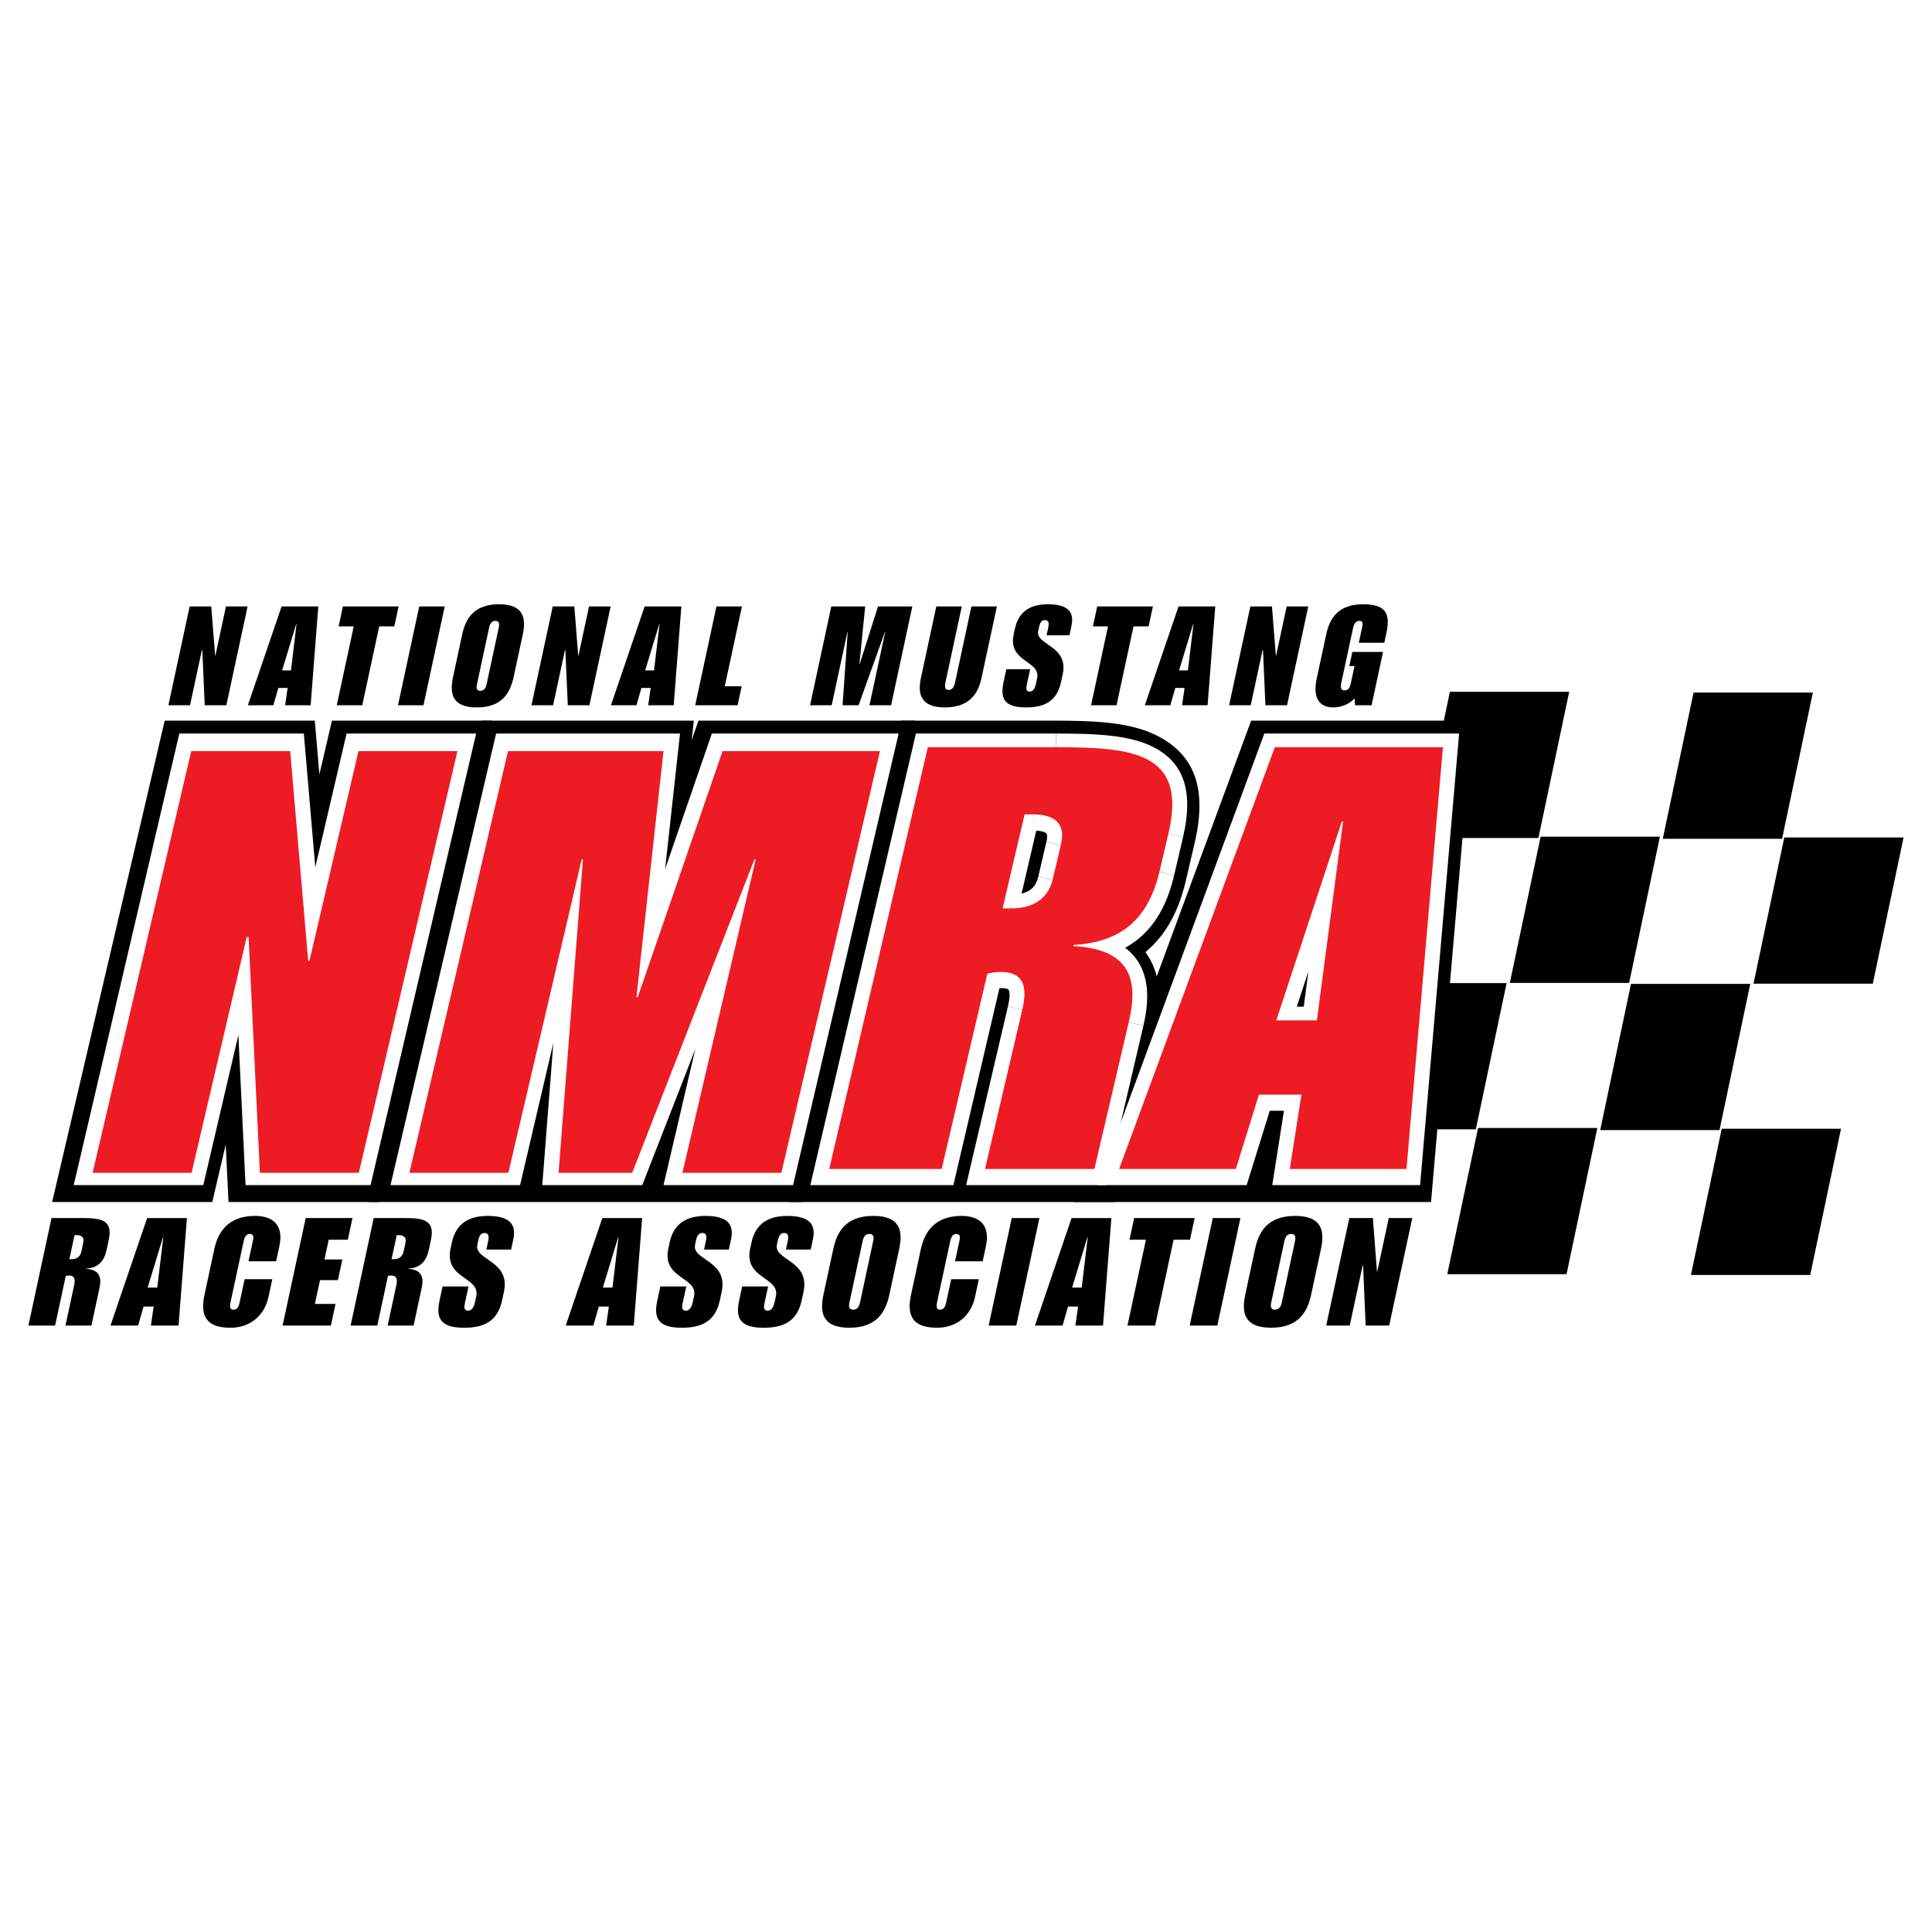
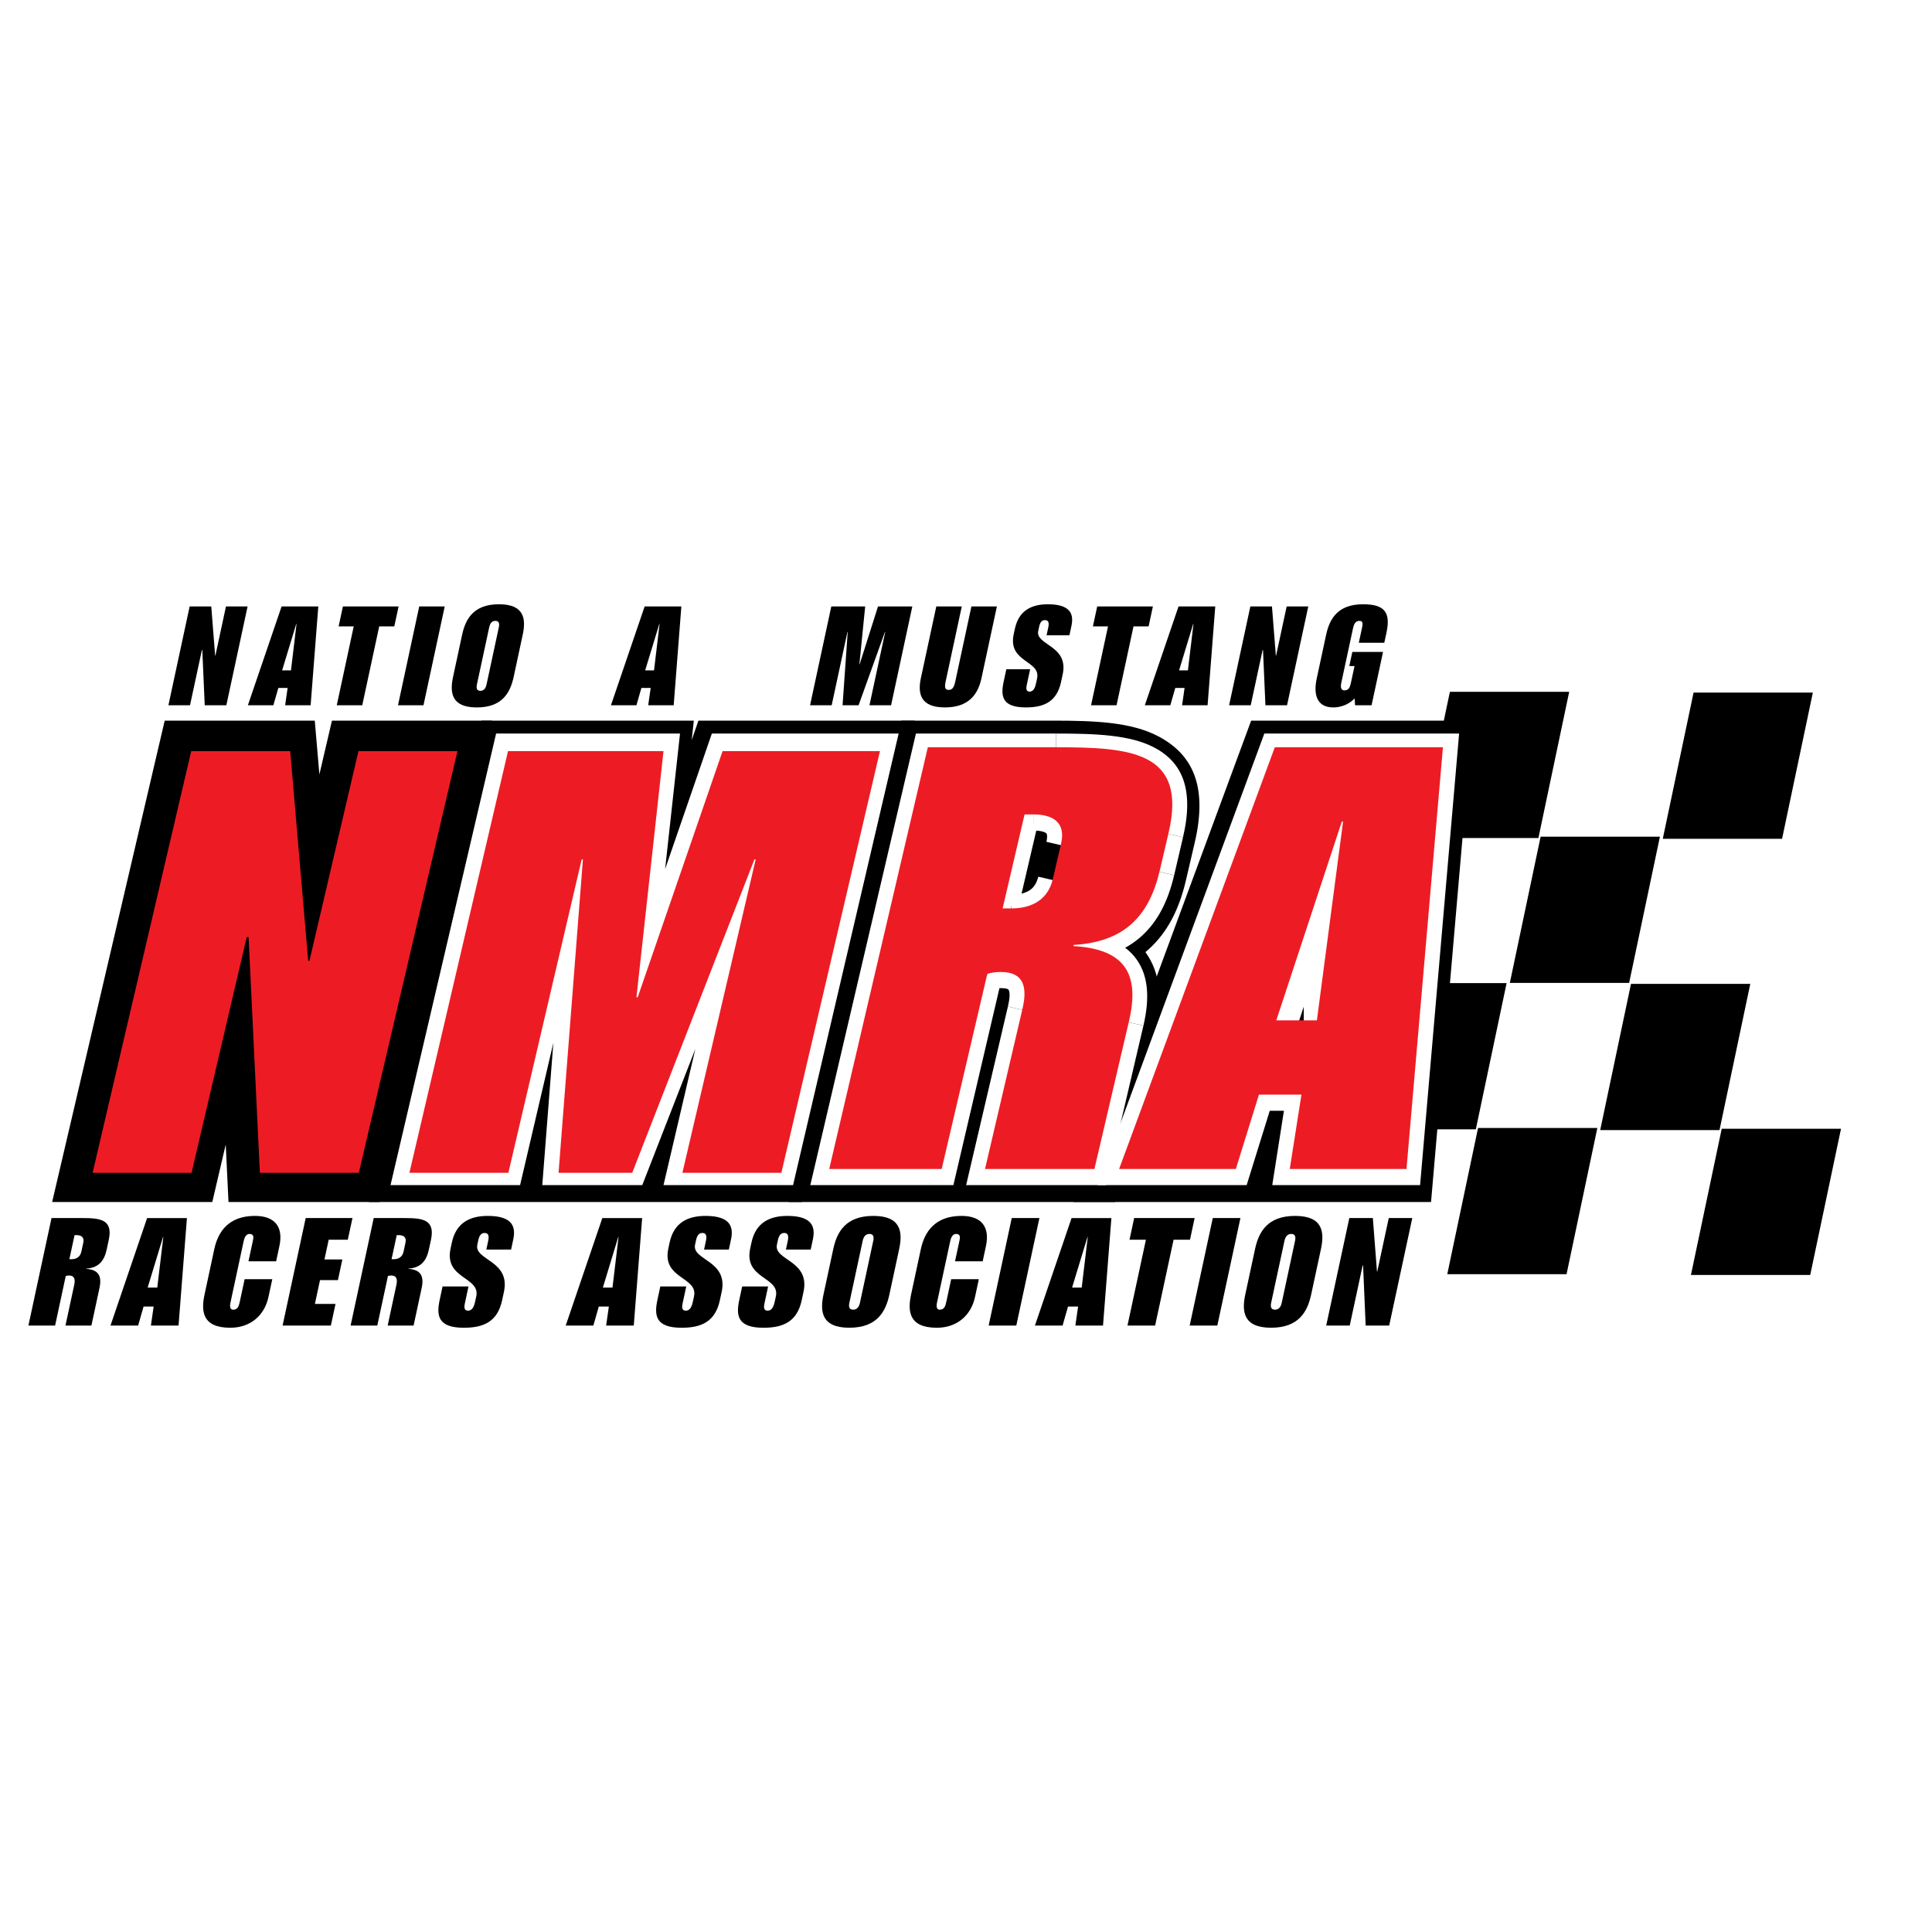
<svg xmlns="http://www.w3.org/2000/svg" version="1.0" id="Layer_1" x="0px" y="0px" width="192.756px" height="192.756px" viewBox="0 0 192.756 192.756" enable-background="new 0 0 192.756 192.756" xml:space="preserve">
  <g>
    <polygon fill-rule="evenodd" clip-rule="evenodd" fill="#FFFFFF" points="0,0 192.756,0 192.756,192.756 0,192.756 0,0  " />
    <polygon fill-rule="evenodd" clip-rule="evenodd" points="147.243,112.674 150.314,98.086 138.413,98.086 135.342,112.674    147.243,112.674  " />
    <polygon fill-rule="evenodd" clip-rule="evenodd" points="171.555,112.75 174.626,98.16 162.725,98.16 159.653,112.75    171.555,112.75  " />
    <polygon fill-rule="evenodd" clip-rule="evenodd" points="156.295,127.129 159.367,112.541 147.465,112.541 144.394,127.129    156.295,127.129  " />
    <polygon fill-rule="evenodd" clip-rule="evenodd" points="180.606,127.205 183.678,112.615 171.776,112.615 168.705,127.205    180.606,127.205  " />
    <polygon fill-rule="evenodd" clip-rule="evenodd" points="18.922,60.504 21.078,60.504 21.464,65.407 21.491,65.407 22.545,60.504    24.702,60.504 22.582,70.366 20.426,70.366 20.184,64.854 20.143,64.854 18.958,70.366 16.802,70.366 18.922,60.504  " />
    <path fill-rule="evenodd" clip-rule="evenodd" d="M28.146,66.886l1.41-4.633h0.028l-0.554,4.633H28.146L28.146,66.886z    M24.73,70.366h2.543l0.497-1.73h0.926l-0.247,1.73h2.543l0.765-9.86h-3.663L24.73,70.366L24.73,70.366z" />
    <polygon fill-rule="evenodd" clip-rule="evenodd" points="35.291,62.495 33.784,62.495 34.212,60.504 39.768,60.504 39.34,62.495    37.834,62.495 36.142,70.366 33.599,70.366 35.291,62.495  " />
    <polygon fill-rule="evenodd" clip-rule="evenodd" points="41.827,60.504 44.37,60.504 42.25,70.366 39.708,70.366 41.827,60.504     " />
    <path fill-rule="evenodd" clip-rule="evenodd" d="M48.806,62.595c0.074-0.347,0.236-0.651,0.62-0.651s0.415,0.305,0.34,0.651   l-1.221,5.68c-0.074,0.346-0.236,0.651-0.62,0.651c-0.384,0-0.415-0.305-0.34-0.651L48.806,62.595L48.806,62.595z M45.203,67.526   c-0.336,1.565-0.187,3.055,2.367,3.055s3.343-1.49,3.68-3.055l0.899-4.184c0.336-1.565,0.187-3.055-2.366-3.055   c-2.554,0-3.344,1.49-3.68,3.055L45.203,67.526L45.203,67.526z" />
-     <polygon fill-rule="evenodd" clip-rule="evenodd" points="55.145,60.504 57.301,60.504 57.687,65.407 57.714,65.407 58.768,60.504    60.924,60.504 58.805,70.366 56.649,70.366 56.407,64.854 56.366,64.854 55.182,70.366 53.025,70.366 55.145,60.504  " />
    <path fill-rule="evenodd" clip-rule="evenodd" d="M64.368,66.886l1.411-4.633h0.027l-0.553,4.633H64.368L64.368,66.886z    M60.953,70.366h2.543l0.497-1.73h0.926l-0.248,1.73h2.543l0.765-9.86h-3.663L60.953,70.366L60.953,70.366z" />
-     <polygon fill-rule="evenodd" clip-rule="evenodd" points="71.48,60.504 74.023,60.504 72.311,68.47 73.998,68.47 73.59,70.366    69.36,70.366 71.48,60.504  " />
    <polygon fill-rule="evenodd" clip-rule="evenodd" points="82.939,60.504 86.32,60.504 85.743,66.265 85.77,66.265 87.6,60.504    91.022,60.504 88.903,70.366 86.747,70.366 88.32,63.047 88.292,63.047 85.66,70.366 84.063,70.366 84.577,63.047 84.549,63.047    82.976,70.366 80.82,70.366 82.939,60.504  " />
    <path fill-rule="evenodd" clip-rule="evenodd" d="M93.415,60.504h2.543l-1.618,7.527c-0.125,0.58-0.035,0.801,0.308,0.801   c0.342,0,0.527-0.221,0.652-0.801l1.618-7.527h2.543l-1.538,7.154c-0.356,1.66-1.305,2.921-3.651,2.921s-2.752-1.262-2.396-2.921   L93.415,60.504L93.415,60.504z" />
    <path fill-rule="evenodd" clip-rule="evenodd" d="M100.401,66.773h2.376l-0.342,1.591c-0.068,0.318-0.068,0.637,0.287,0.637   c0.452,0,0.576-0.512,0.659-0.899l0.089-0.415c0.39-1.812-2.939-1.577-2.334-4.4l0.119-0.553c0.386-1.796,1.617-2.446,3.302-2.446   c2.376,0,2.567,1.105,2.339,2.169l-0.199,0.926h-2.279l0.174-0.81c0.133-0.622-0.125-0.705-0.35-0.705   c-0.247,0-0.457,0.152-0.564,0.65l-0.092,0.428c-0.31,1.437,3.064,1.423,2.441,4.325l-0.167,0.774   c-0.431,2.006-1.75,2.533-3.515,2.533c-2.417,0-2.512-1.164-2.209-2.575L100.401,66.773L100.401,66.773z" />
    <polygon fill-rule="evenodd" clip-rule="evenodd" points="110.547,62.495 109.04,62.495 109.468,60.504 115.024,60.504    114.597,62.495 113.09,62.495 111.398,70.366 108.855,70.366 110.547,62.495  " />
    <path fill-rule="evenodd" clip-rule="evenodd" d="M117.635,66.886l1.41-4.633h0.027l-0.554,4.633H117.635L117.635,66.886z    M114.219,70.366h2.544l0.495-1.73h0.927l-0.248,1.73h2.544l0.765-9.86h-3.663L114.219,70.366L114.219,70.366z" />
    <polygon fill-rule="evenodd" clip-rule="evenodd" points="124.748,60.504 126.904,60.504 127.29,65.407 127.317,65.407    128.371,60.504 130.527,60.504 128.408,70.366 126.252,70.366 126.01,64.854 125.969,64.854 124.784,70.366 122.628,70.366    124.748,60.504  " />
    <path fill-rule="evenodd" clip-rule="evenodd" d="M136.842,70.366h-1.647l-0.047-0.684c-0.573,0.608-1.384,0.898-2.118,0.898   c-1.741,0-1.978-1.41-1.661-2.879l0.937-4.36c0.336-1.562,1.126-3.053,3.686-3.053c2.157,0,2.771,0.814,2.337,2.831l-0.217,1.01   h-2.543l0.326-1.521c0.084-0.387,0.088-0.664-0.265-0.664c-0.426,0-0.563,0.387-0.638,0.733l-1.167,5.427   c-0.092,0.43-0.057,0.777,0.313,0.777c0.453,0,0.561-0.375,0.645-0.763l0.357-1.665h-0.521l0.304-1.411h3.064L136.842,70.366   L136.842,70.366z" />
    <path fill-rule="evenodd" clip-rule="evenodd" d="M7.438,123.23h0.209c0.375,0,0.795,0.135,0.662,0.754l-0.192,0.893   c-0.133,0.619-0.611,0.754-0.986,0.754h-0.21L7.438,123.23L7.438,123.23z M2.834,132.252h2.664l1.063-4.947   c0.111-0.031,0.189-0.047,0.324-0.047c0.57,0,0.629,0.42,0.52,0.932l-0.874,4.062H9.12l0.805-3.748   c0.258-1.199-0.103-1.832-1.32-1.908l0.007-0.029c1.189-0.076,1.78-0.725,2.033-1.902l0.208-0.967   c0.444-2.066-0.901-2.172-2.674-2.172H5.14L2.834,132.252L2.834,132.252z" />
    <path fill-rule="evenodd" clip-rule="evenodd" d="M14.731,128.463l1.534-5.043h0.03l-0.604,5.043H14.731L14.731,128.463z    M11.024,132.25h2.758l0.542-1.896h1.004l-0.272,1.896h2.758l0.835-10.723h-3.972L11.024,132.25L11.024,132.25z" />
    <path fill-rule="evenodd" clip-rule="evenodd" d="M21.38,124.625c0.364-1.695,1.388-3.314,4.055-3.314   c2.024,0,2.847,1.125,2.44,3.014l-0.325,1.516h-2.76l0.429-1.994c0.077-0.361,0.158-0.736-0.335-0.736   c-0.314,0-0.49,0.33-0.57,0.705l-1.321,6.148c-0.081,0.375-0.047,0.705,0.267,0.705c0.493,0,0.58-0.404,0.68-0.869l0.467-2.174   h2.759l-0.38,1.768c-0.406,1.891-1.846,3.076-3.809,3.076c-2.773,0-2.935-1.621-2.57-3.314L21.38,124.625L21.38,124.625z" />
    <polygon fill-rule="evenodd" clip-rule="evenodd" points="30.499,121.525 35.166,121.525 34.701,123.686 32.794,123.686    32.372,125.654 34.158,125.654 33.715,127.717 31.928,127.717 31.417,130.092 33.475,130.092 33.01,132.252 28.194,132.252    30.499,121.525  " />
    <path fill-rule="evenodd" clip-rule="evenodd" d="M39.583,123.23h0.209c0.375,0,0.795,0.135,0.662,0.754l-0.191,0.893   c-0.133,0.619-0.612,0.754-0.987,0.754h-0.21L39.583,123.23L39.583,123.23z M34.98,132.252h2.663l1.063-4.947   c0.111-0.031,0.19-0.047,0.325-0.047c0.569,0,0.629,0.42,0.519,0.932l-0.873,4.062h2.587l0.806-3.748   c0.258-1.199-0.103-1.832-1.32-1.908l0.007-0.029c1.189-0.076,1.78-0.725,2.033-1.902l0.208-0.967   c0.444-2.066-0.902-2.172-2.675-2.172h-3.038L34.98,132.252L34.98,132.252z" />
    <path fill-rule="evenodd" clip-rule="evenodd" d="M44.155,128.348h2.587l-0.371,1.727c-0.074,0.346-0.073,0.689,0.322,0.689   c0.501,0,0.636-0.555,0.726-0.975l0.097-0.451c0.422-1.967-3.221-1.711-2.562-4.773l0.129-0.6c0.419-1.949,1.759-2.654,3.591-2.654   c2.575,0,2.781,1.199,2.533,2.354l-0.216,1.006h-2.471l0.191-0.891c0.145-0.676-0.134-0.766-0.366-0.766   c-0.273,0-0.506,0.166-0.622,0.705l-0.1,0.467c-0.336,1.562,3.332,1.547,2.654,4.701l-0.181,0.842   c-0.467,2.172-1.891,2.74-3.82,2.74c-2.629,0-2.735-1.256-2.407-2.785L44.155,128.348L44.155,128.348z" />
    <path fill-rule="evenodd" clip-rule="evenodd" d="M60.149,128.463l1.533-5.043h0.03l-0.604,5.043H60.149L60.149,128.463z    M56.442,132.25h2.758l0.542-1.896h1.004l-0.272,1.896h2.758l0.835-10.723h-3.973L56.442,132.25L56.442,132.25z" />
    <path fill-rule="evenodd" clip-rule="evenodd" d="M65.88,128.348h2.587l-0.371,1.727c-0.074,0.346-0.073,0.689,0.322,0.689   c0.501,0,0.635-0.555,0.726-0.975l0.097-0.451c0.423-1.967-3.22-1.711-2.562-4.773l0.129-0.6c0.419-1.949,1.758-2.654,3.591-2.654   c2.575,0,2.781,1.199,2.533,2.354l-0.216,1.006h-2.472l0.191-0.891c0.146-0.676-0.134-0.766-0.366-0.766   c-0.273,0-0.505,0.166-0.622,0.705l-0.1,0.467c-0.336,1.562,3.332,1.547,2.654,4.701l-0.181,0.842   c-0.467,2.172-1.891,2.74-3.82,2.74c-2.629,0-2.735-1.256-2.407-2.785L65.88,128.348L65.88,128.348z" />
    <path fill-rule="evenodd" clip-rule="evenodd" d="M74.048,128.348h2.587l-0.371,1.727c-0.075,0.346-0.073,0.689,0.321,0.689   c0.501,0,0.635-0.555,0.726-0.975l0.097-0.451c0.422-1.967-3.221-1.711-2.562-4.773l0.129-0.6c0.419-1.949,1.759-2.654,3.591-2.654   c2.575,0,2.782,1.199,2.533,2.354l-0.216,1.006h-2.472l0.191-0.891c0.145-0.676-0.134-0.766-0.367-0.766   c-0.273,0-0.505,0.166-0.622,0.705l-0.1,0.467c-0.336,1.562,3.333,1.547,2.654,4.701l-0.181,0.842   c-0.467,2.172-1.891,2.74-3.82,2.74c-2.629,0-2.735-1.256-2.407-2.785L74.048,128.348L74.048,128.348z" />
    <path fill-rule="evenodd" clip-rule="evenodd" d="M86.067,123.814c0.081-0.375,0.257-0.705,0.679-0.705s0.457,0.33,0.376,0.705   l-1.321,6.148c-0.081,0.375-0.257,0.705-0.68,0.705s-0.457-0.33-0.376-0.705L86.067,123.814L86.067,123.814z M82.16,129.154   c-0.364,1.693-0.202,3.314,2.575,3.314s3.636-1.621,4-3.314l0.973-4.529c0.364-1.695,0.202-3.314-2.575-3.314s-3.635,1.619-4,3.314   L82.16,129.154L82.16,129.154z" />
    <path fill-rule="evenodd" clip-rule="evenodd" d="M91.872,124.625c0.364-1.695,1.387-3.314,4.055-3.314   c2.023,0,2.846,1.125,2.44,3.014l-0.325,1.516h-2.759l0.429-1.994c0.078-0.361,0.158-0.736-0.335-0.736   c-0.313,0-0.489,0.33-0.57,0.705l-1.322,6.148c-0.08,0.375-0.046,0.705,0.267,0.705c0.493,0,0.581-0.404,0.68-0.869l0.468-2.174   h2.759l-0.38,1.768c-0.406,1.891-1.846,3.076-3.809,3.076c-2.773,0-2.935-1.621-2.571-3.314L91.872,124.625L91.872,124.625z" />
    <polygon fill-rule="evenodd" clip-rule="evenodd" points="100.942,121.525 103.702,121.525 101.396,132.252 98.638,132.252    100.942,121.525  " />
    <path fill-rule="evenodd" clip-rule="evenodd" d="M106.963,128.463l1.534-5.043h0.029l-0.604,5.043H106.963L106.963,128.463z    M103.256,132.25h2.759l0.542-1.896h1.004l-0.271,1.896h2.758l0.835-10.723h-3.973L103.256,132.25L103.256,132.25z" />
    <polygon fill-rule="evenodd" clip-rule="evenodd" points="114.329,123.686 112.692,123.686 113.156,121.525 119.189,121.525    118.726,123.686 117.089,123.686 115.247,132.252 112.488,132.252 114.329,123.686  " />
    <polygon fill-rule="evenodd" clip-rule="evenodd" points="120.999,121.525 123.758,121.525 121.453,132.252 118.693,132.252    120.999,121.525  " />
    <path fill-rule="evenodd" clip-rule="evenodd" d="M128.148,123.814c0.081-0.375,0.257-0.705,0.68-0.705   c0.422,0,0.457,0.33,0.376,0.705l-1.321,6.148c-0.08,0.375-0.257,0.705-0.679,0.705c-0.423,0-0.458-0.33-0.377-0.705   L128.148,123.814L128.148,123.814z M124.242,129.154c-0.364,1.693-0.203,3.314,2.574,3.314s3.636-1.621,4-3.314l0.974-4.529   c0.364-1.695,0.202-3.314-2.575-3.314s-3.636,1.619-4,3.314L124.242,129.154L124.242,129.154z" />
    <polygon fill-rule="evenodd" clip-rule="evenodd" points="134.622,121.525 136.969,121.525 137.381,126.859 137.411,126.859    138.557,121.525 140.904,121.525 138.599,132.252 136.252,132.252 135.996,126.258 135.951,126.258 134.663,132.252    132.316,132.252 134.622,121.525  " />
    <polygon fill-rule="evenodd" clip-rule="evenodd" points="153.487,83.611 156.559,69.022 144.656,69.022 141.585,83.611    153.487,83.611  " />
    <polygon fill-rule="evenodd" clip-rule="evenodd" points="177.798,83.687 180.869,69.098 168.968,69.098 165.896,83.687    177.798,83.687  " />
    <polygon fill-rule="evenodd" clip-rule="evenodd" points="162.539,98.066 165.61,83.477 153.708,83.477 150.637,98.066    162.539,98.066  " />
-     <polygon fill-rule="evenodd" clip-rule="evenodd" points="186.85,98.141 189.921,83.552 178.02,83.552 174.948,98.141    186.85,98.141  " />
    <polygon fill-rule="evenodd" clip-rule="evenodd" fill="#FFFFFF" points="35.476,74.875 30.584,95.795 30.457,95.795    28.662,74.875 18.789,74.875 8.951,116.951 18.824,116.951 24.322,93.438 24.513,93.438 25.638,116.951 35.511,116.951    45.349,74.875 35.476,74.875  " />
    <path d="M37.833,77.852L33.479,96.47l-0.538,2.302h-5.19l0.727,15.203h4.676l8.447-36.123H37.833L37.833,77.852z M27.002,90.461   l-1.082-12.61h-4.775l-8.446,36.123h3.768l4.959-21.211l0.539-2.302H27.002L27.002,90.461z M32.581,74.201l0.538-2.302h15.979   l-0.854,3.65l-9.838,42.076l-0.538,2.301H22.797l-0.136-2.836l-0.139-2.9l-0.804,3.436l-0.538,2.301H5.202l0.854-3.65l9.838-42.075   l0.539-2.302h14.972l0.234,2.732l0.226,2.633L32.581,74.201L32.581,74.201z" />
    <polygon fill-rule="evenodd" clip-rule="evenodd" fill="#FFFFFF" points="71.801,74.875 63.335,99.43 63.208,99.43 65.908,74.875    50.395,74.875 40.557,116.951 50.43,116.951 57.741,85.684 57.868,85.684 55.436,116.951 62.787,116.951 74.977,85.684    75.104,85.684 67.793,116.951 77.666,116.951 87.504,74.875 71.801,74.875  " />
    <path d="M73.921,77.852l-7.076,20.523l5.364-13.76l0.744-1.907h5.899l-0.854,3.651l-6.457,27.616h3.768l8.447-36.123H73.921   L73.921,77.852z M65.273,102.406h-5.379l0.361-3.291l2.338-21.264h-9.841l-8.447,36.123h3.768l6.772-28.965l0.539-2.302h5.708   l-0.249,3.197l-2.183,28.069h2.102L65.273,102.406L65.273,102.406z M69.008,73.85l0.673-1.951h21.572l-0.854,3.65l-9.838,42.076   l-0.539,2.301H36.808l0.854-3.65L47.5,74.201l0.539-2.302h21.185L69.008,73.85L69.008,73.85z" />
    <path fill-rule="evenodd" clip-rule="evenodd" fill="#FFFFFF" d="M106.803,94.713l0.027-0.117c5.019-0.294,7.513-2.819,8.588-7.417   l0.883-3.775c1.898-8.117-3.78-8.529-11.234-8.529H92.28l-9.838,42.076h11.221l4.554-19.477c0.466-0.119,0.793-0.178,1.357-0.178   c2.382,0,2.622,1.652,2.153,3.66l-3.74,15.994H108.9l3.45-14.756C113.455,97.475,111.938,95.007,106.803,94.713L106.803,94.713z    M105.568,84.524l-0.814,3.481c-0.565,2.418-2.569,2.95-4.136,2.95H99.74l2.193-9.38h0.877   C104.378,81.575,106.134,82.106,105.568,84.524L105.568,84.524z" />
    <path d="M103.505,95.76l0.403-1.721l0.027-0.117l0.172-0.733c-1.173,0.562-2.41,0.742-3.489,0.742h-4.626l0.854-3.65l2.193-9.38   l0.538-2.302h3.234c0.589,0,1.221,0.056,1.85,0.203c0.973,0.227,1.898,0.671,2.647,1.441c0.83,0.854,1.346,1.971,1.346,3.425   c0,0.467-0.061,0.977-0.19,1.532l-0.813,3.48c-0.289,1.237-0.815,2.209-1.489,2.97l0.508-0.03c1.791-0.105,3.073-0.555,3.947-1.338   c0.903-0.812,1.511-2.08,1.908-3.776l0.882-3.775c0.566-2.418,0.252-3.557-0.599-4.007c-1.51-0.798-4.409-0.871-7.74-0.871h-10.43   l-8.447,36.123h5.115L95.321,96.8l0.412-1.763l1.762-0.446c0.31-0.079,0.594-0.141,0.957-0.191   c0.376-0.052,0.729-0.079,1.122-0.079C101.362,94.321,102.633,94.85,103.505,95.76L103.505,95.76z M104.593,97.572   c0.429,1.246,0.36,2.639,0.028,4.059l-2.886,12.344h4.809l2.912-12.453c0.354-1.512,0.386-2.523,0.042-3.006   c-0.326-0.461-1.254-0.734-2.857-0.826L104.593,97.572L104.593,97.572z M114.276,94.994c0.02,0.026,0.039,0.053,0.059,0.08   c1.423,2.002,1.661,4.586,0.911,7.797l-3.45,14.754l-0.538,2.301H78.693l0.854-3.65l9.838-42.075l0.539-2.302h15.143   c4.123,0,7.79,0.132,10.508,1.569c3.378,1.786,4.954,4.912,3.621,10.61l-0.882,3.775c-0.679,2.901-1.856,5.194-3.723,6.869   C114.488,94.815,114.383,94.905,114.276,94.994L114.276,94.994z" />
    <path fill-rule="evenodd" clip-rule="evenodd" fill="#FFFFFF" d="M126.897,74.875l-15.534,42.076h11.646l2.303-7.416h4.24   l-1.164,7.416h11.646l3.636-42.076H126.897L126.897,74.875z M131.096,102.121h-4.05l6.535-19.832h0.127L131.096,102.121   L131.096,102.121z" />
    <path d="M128.967,77.852l-13.337,36.123h5.195l1.649-5.311l0.654-2.105h9.892l-0.539,3.43l-0.625,3.986h5.436l3.122-36.123H128.967   L128.967,77.852z M124.107,73.852l0.721-1.953h22.097l-0.279,3.232l-3.636,42.076l-0.235,2.719h-35.679l1.477-3.998L124.107,73.852   L124.107,73.852z M133.696,105.098h-10.764l1.288-3.906l6.535-19.832l0.675-2.046h5.661l-0.442,3.36l-2.612,19.833L133.696,105.098   L133.696,105.098z" />
-     <path fill="#FFFFFF" d="M36.934,76.163l-4.623,19.769l-0.269,1.152h-2.677l-0.117-1.367l-1.677-19.554h-7.324l-9.142,39.099h6.82   l5.229-22.361l0.27-1.151h2.789l0.068,1.419l1.057,22.093h7.274l9.143-39.099H36.934L36.934,76.163z M34.309,74.338l0.269-1.151   h12.926l-0.427,1.825l-9.839,42.076l-0.269,1.15H24.498l-0.068-1.418l-0.648-13.547l-3.23,13.814l-0.27,1.15H7.356l0.427-1.824   l9.838-42.076l0.27-1.151h12.422l0.117,1.366l1.027,11.977L34.309,74.338L34.309,74.338z" />
    <path fill="#FFFFFF" d="M73.141,76.163l-8.12,23.55l-0.347,1.006h-2.844l0.181-1.646l2.519-22.909H51.854l-9.143,39.099h6.821   l7.042-30.115l0.27-1.151h2.917l-0.125,1.599l-2.307,29.667h4.727l11.818-30.312l0.372-0.953h3.013l-0.427,1.825l-6.884,29.44   h6.821l9.143-39.099H73.141L73.141,76.163z M70.675,74.193l0.347-1.006h18.637l-0.427,1.825l-9.838,42.076l-0.269,1.15H66.199   l0.427-1.824l2.75-11.762l-4.925,12.633l-0.372,0.953h-9.975l0.124-1.598l0.98-12.598l-3.05,13.045l-0.269,1.15H38.963l0.427-1.824   l9.838-42.076l0.269-1.151h18.349l-0.181,1.645L66.358,86.71L70.675,74.193L70.675,74.193z" />
    <polygon fill="#FFFFFF" points="105.636,94.176 105.663,94.059 108.558,94.733 108.53,94.851 105.636,94.176  " />
    <path fill="#FFFFFF" d="M107.029,92.908c2.15-0.125,3.73-0.703,4.859-1.716c1.145-1.027,1.895-2.552,2.362-4.549l2.895,0.674   c-0.608,2.6-1.643,4.637-3.269,6.096c-1.641,1.472-3.817,2.304-6.685,2.472L107.029,92.908L107.029,92.908z" />
    <polygon fill="#FFFFFF" points="114.251,86.642 115.134,82.867 118.028,83.541 117.146,87.316 114.251,86.642  " />
    <path fill="#FFFFFF" d="M115.134,82.867c0.757-3.238,0.127-4.875-1.354-5.658c-1.812-0.958-4.903-1.046-8.433-1.046v-2.976   c3.925,0,7.399,0.117,9.816,1.395c2.745,1.452,4.006,4.081,2.865,8.959L115.134,82.867L115.134,82.867z" />
    <polygon fill="#FFFFFF" points="105.347,76.163 93.738,76.163 84.596,115.262 92.764,115.262 97.048,96.938 99.943,97.611    95.389,117.088 95.12,118.238 80.847,118.238 81.274,116.414 91.112,74.338 91.382,73.187 105.347,73.187 105.347,76.163  " />
    <path fill="#FFFFFF" d="M98.135,95.833c0.271-0.068,0.513-0.122,0.8-0.162c0.293-0.042,0.581-0.062,0.919-0.062   c1.878,0,2.957,0.75,3.5,1.956c0.453,1.006,0.402,2.236,0.1,3.529l-2.895-0.674c0.167-0.713,0.231-1.312,0.086-1.635   c-0.056-0.123-0.288-0.199-0.791-0.199c-0.227,0-0.385,0.008-0.512,0.027c-0.135,0.018-0.291,0.053-0.485,0.104L98.135,95.833   L98.135,95.833z" />
    <polygon fill="#FFFFFF" points="103.453,101.094 100.141,115.262 108.003,115.262 111.184,101.658 114.078,102.334    110.628,117.088 110.359,118.238 96.392,118.238 96.819,116.414 100.559,100.42 103.453,101.094  " />
    <path fill="#FFFFFF" d="M111.184,101.658c0.452-1.936,0.417-3.34-0.196-4.203c-0.604-0.852-1.9-1.334-3.985-1.454l0.162-2.976   c3.049,0.174,5.08,1.073,6.241,2.708c1.153,1.624,1.324,3.813,0.673,6.6L111.184,101.658L111.184,101.658z" />
-     <polygon fill="#FFFFFF" points="107.296,84.662 106.481,88.142 103.587,87.468 104.4,83.988 107.296,84.662  " />
    <path fill="#FFFFFF" d="M106.481,88.142c-0.337,1.441-1.069,2.414-1.976,3.06c-1.131,0.807-2.471,1.041-3.608,1.041v-2.977   c0.642,0,1.363-0.108,1.889-0.483c0.354-0.253,0.649-0.666,0.801-1.315L106.481,88.142L106.481,88.142z" />
    <polygon fill="#FFFFFF" points="100.897,92.243 98.146,92.243 98.573,90.418 100.766,81.038 101.035,79.887 103.091,79.887    103.091,82.165 103.661,81.712 101.468,91.092 100.897,90.373 100.897,92.243  " />
    <path fill="#FFFFFF" d="M103.091,79.887c0.49,0,1.009,0.045,1.512,0.163c0.719,0.167,1.394,0.486,1.921,1.028   c0.568,0.584,0.921,1.362,0.921,2.39c0,0.36-0.047,0.758-0.148,1.194l-2.896-0.674c0.047-0.198,0.068-0.37,0.068-0.52   c0-0.175-0.028-0.275-0.073-0.321c-0.085-0.088-0.256-0.154-0.467-0.203c-0.25-0.059-0.543-0.081-0.838-0.081V79.887   L103.091,79.887z" />
    <path fill="#FFFFFF" d="M128.212,76.163l-14.436,39.099h8.421l1.977-6.361l0.326-1.053h7.066l-0.27,1.715l-0.895,5.699h8.54   l3.379-39.099H128.212L128.212,76.163z M125.782,74.164l0.36-0.977h19.435l-0.14,1.616l-3.637,42.076l-0.117,1.359h-14.75   l0.27-1.715l0.895-5.699h-1.414l-1.977,6.361l-0.327,1.053h-14.87l0.738-2L125.782,74.164L125.782,74.164z" />
-     <path fill="#FFFFFF" d="M132.676,103.41h-7.407l0.645-1.953l6.535-19.833l0.337-1.023h2.895l-0.222,1.68l-2.611,19.832   L132.676,103.41L132.676,103.41z M130.076,100.434l0.462-3.509l-1.156,3.509H130.076L130.076,100.434z" />
+     <path fill="#FFFFFF" d="M132.676,103.41h-7.407l0.645-1.953l6.535-19.833l0.337-1.023h2.895l-0.222,1.68l-2.611,19.832   L132.676,103.41L132.676,103.41z M130.076,100.434l-1.156,3.509H130.076L130.076,100.434z" />
    <polygon fill-rule="evenodd" clip-rule="evenodd" fill="#ED1C24" points="35.766,74.937 30.875,95.857 30.747,95.857    28.953,74.937 19.08,74.937 9.241,117.012 19.114,117.012 24.612,93.5 24.803,93.5 25.928,117.012 35.801,117.012 45.64,74.937    35.766,74.937  " />
    <polygon fill-rule="evenodd" clip-rule="evenodd" fill="#ED1C24" points="72.092,74.937 63.625,99.492 63.499,99.492    66.198,74.937 50.686,74.937 40.847,117.012 50.72,117.012 58.032,85.746 58.158,85.746 55.727,117.012 63.077,117.012    75.267,85.746 75.394,85.746 68.083,117.012 77.957,117.012 87.795,74.937 72.092,74.937  " />
    <path fill-rule="evenodd" clip-rule="evenodd" fill="#ED1C24" d="M107.094,94.392l0.027-0.117c5.019-0.294,7.513-2.819,8.587-7.417   l0.884-3.775c1.897-8.118-3.781-8.529-11.234-8.529H92.57l-9.838,42.076h11.221l4.553-19.477c0.467-0.117,0.794-0.177,1.358-0.177   c2.381,0,2.621,1.653,2.152,3.659l-3.74,15.994h10.915l3.45-14.754C113.745,97.152,112.229,94.685,107.094,94.392L107.094,94.392z    M105.858,84.203l-0.813,3.48c-0.565,2.419-2.57,2.95-4.137,2.95h-0.877l2.192-9.38h0.878   C104.668,81.253,106.424,81.784,105.858,84.203L105.858,84.203z" />
    <path fill-rule="evenodd" clip-rule="evenodd" fill="#ED1C24" d="M127.188,74.553l-15.534,42.076h11.646l2.304-7.414h4.24   l-1.164,7.414h11.646l3.636-42.076H127.188L127.188,74.553z M131.387,101.799h-4.051l6.536-19.831h0.126L131.387,101.799   L131.387,101.799z" />
  </g>
</svg>